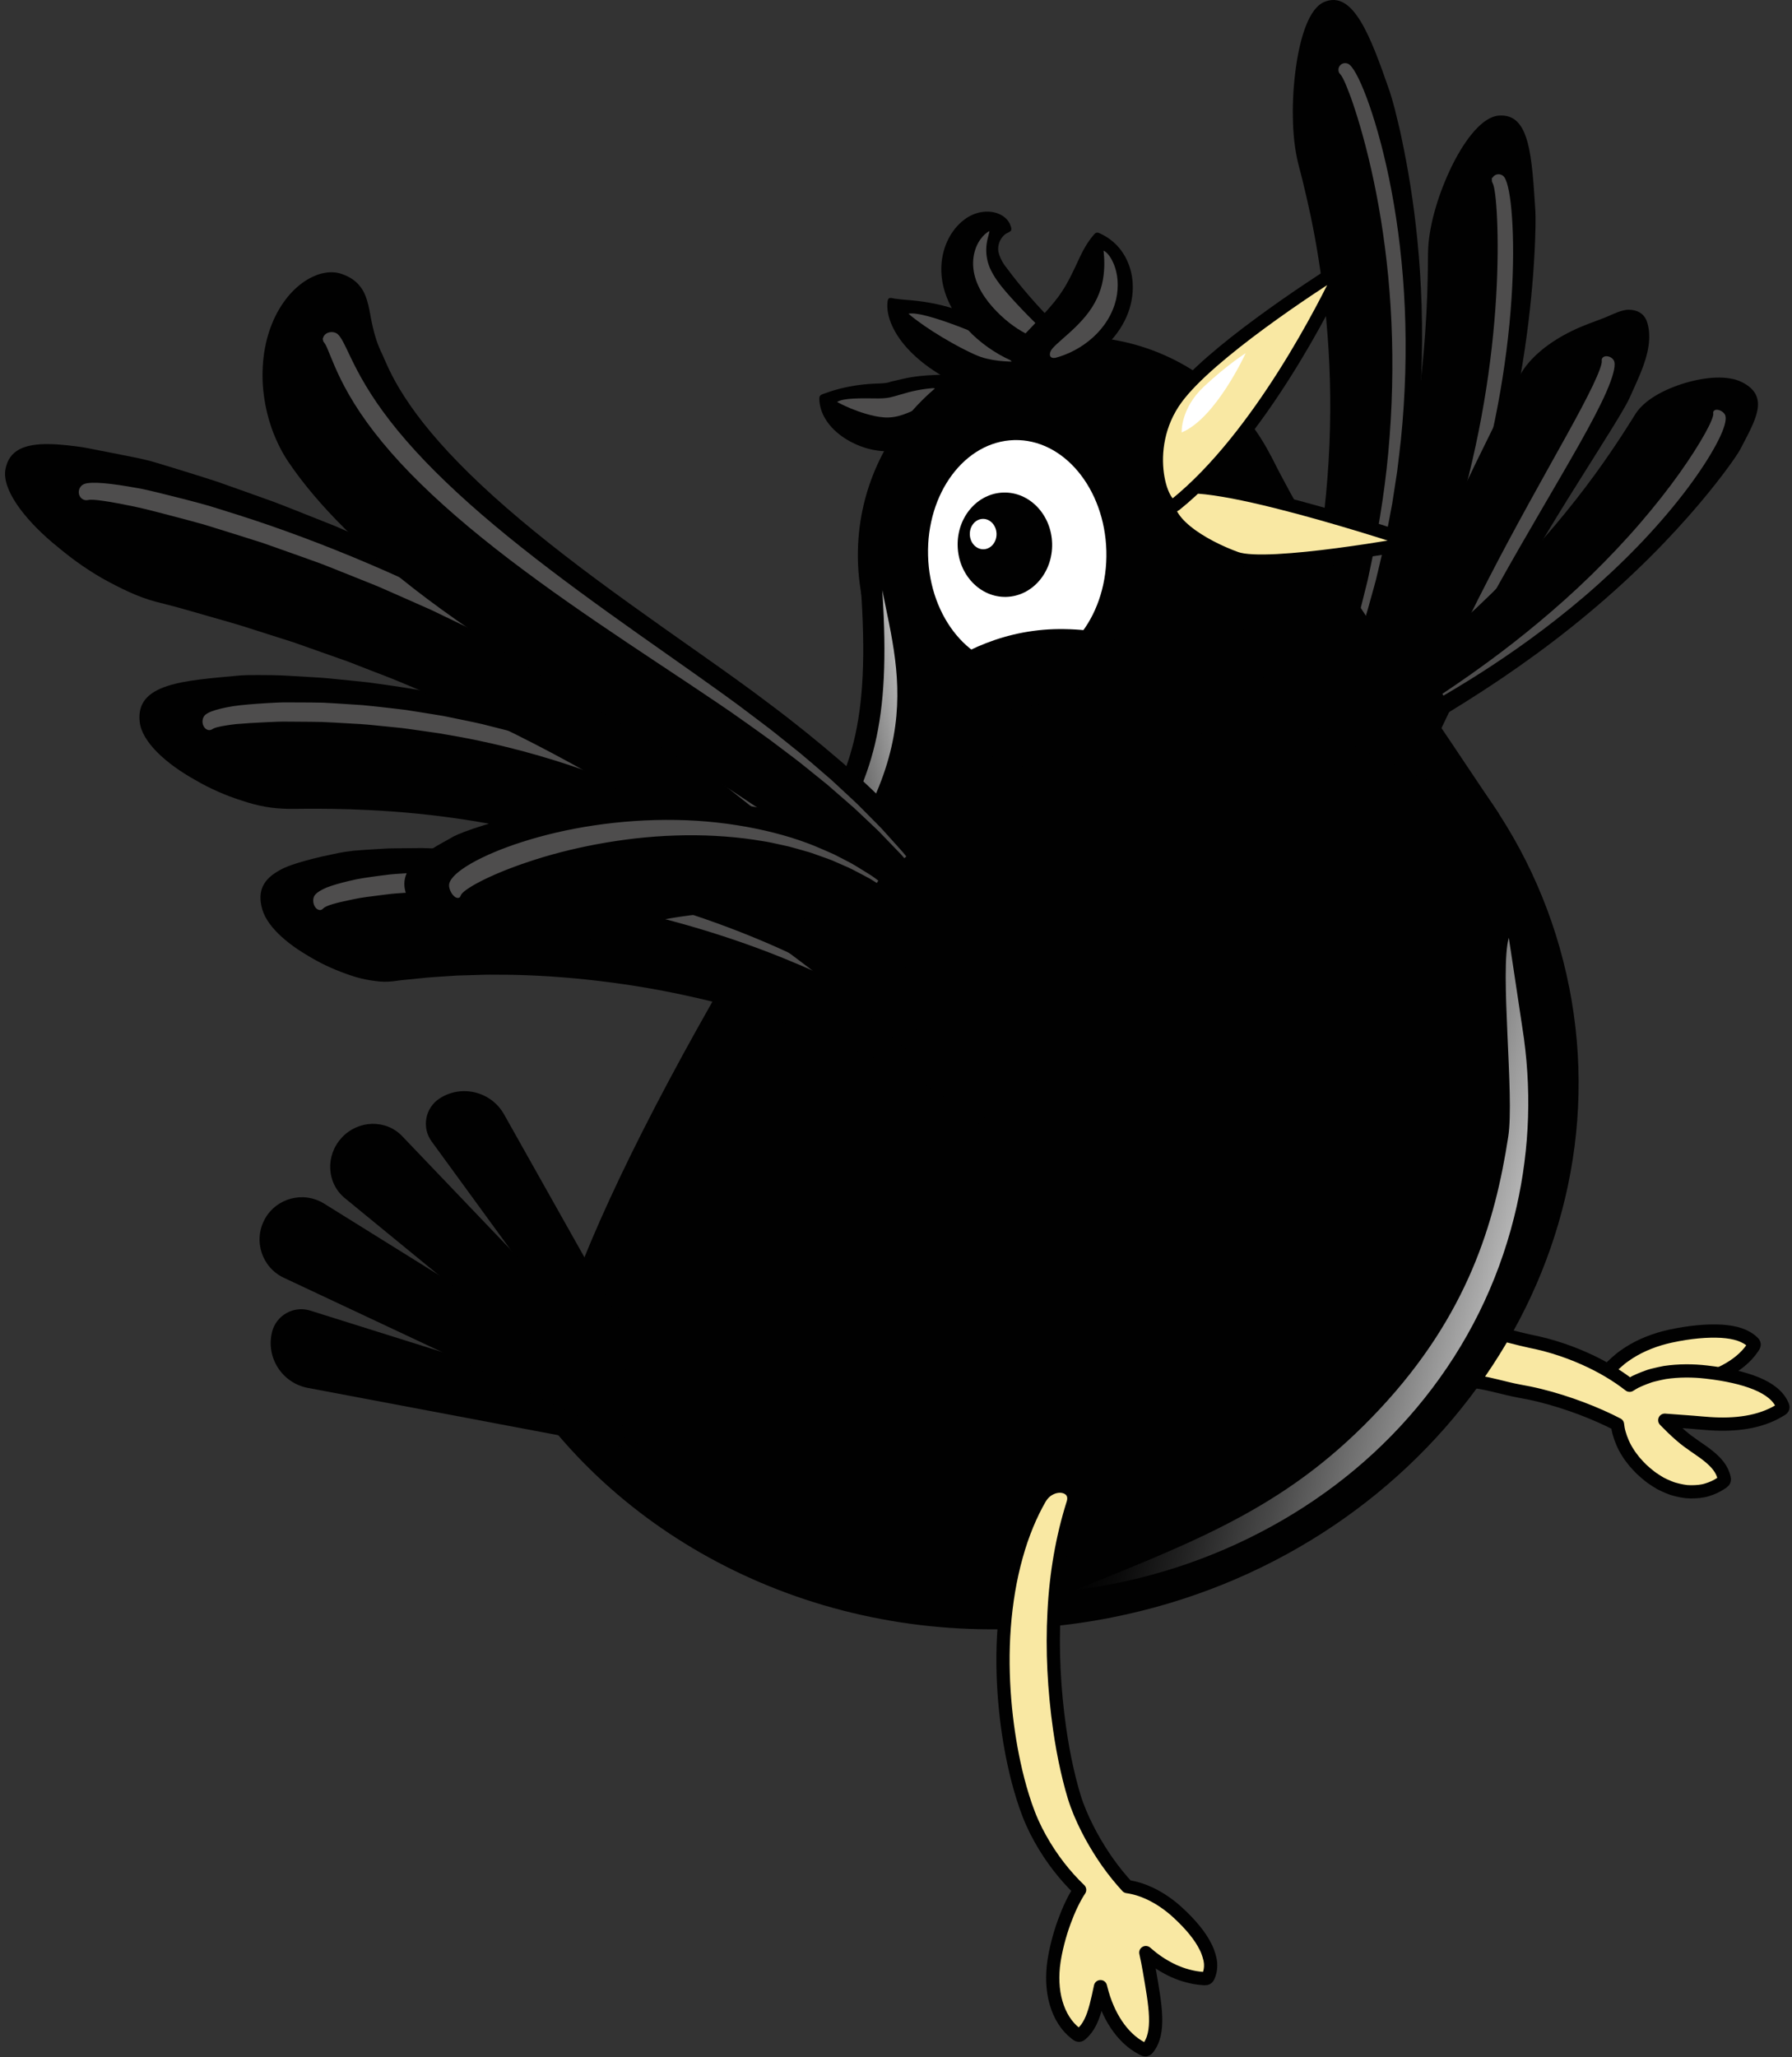
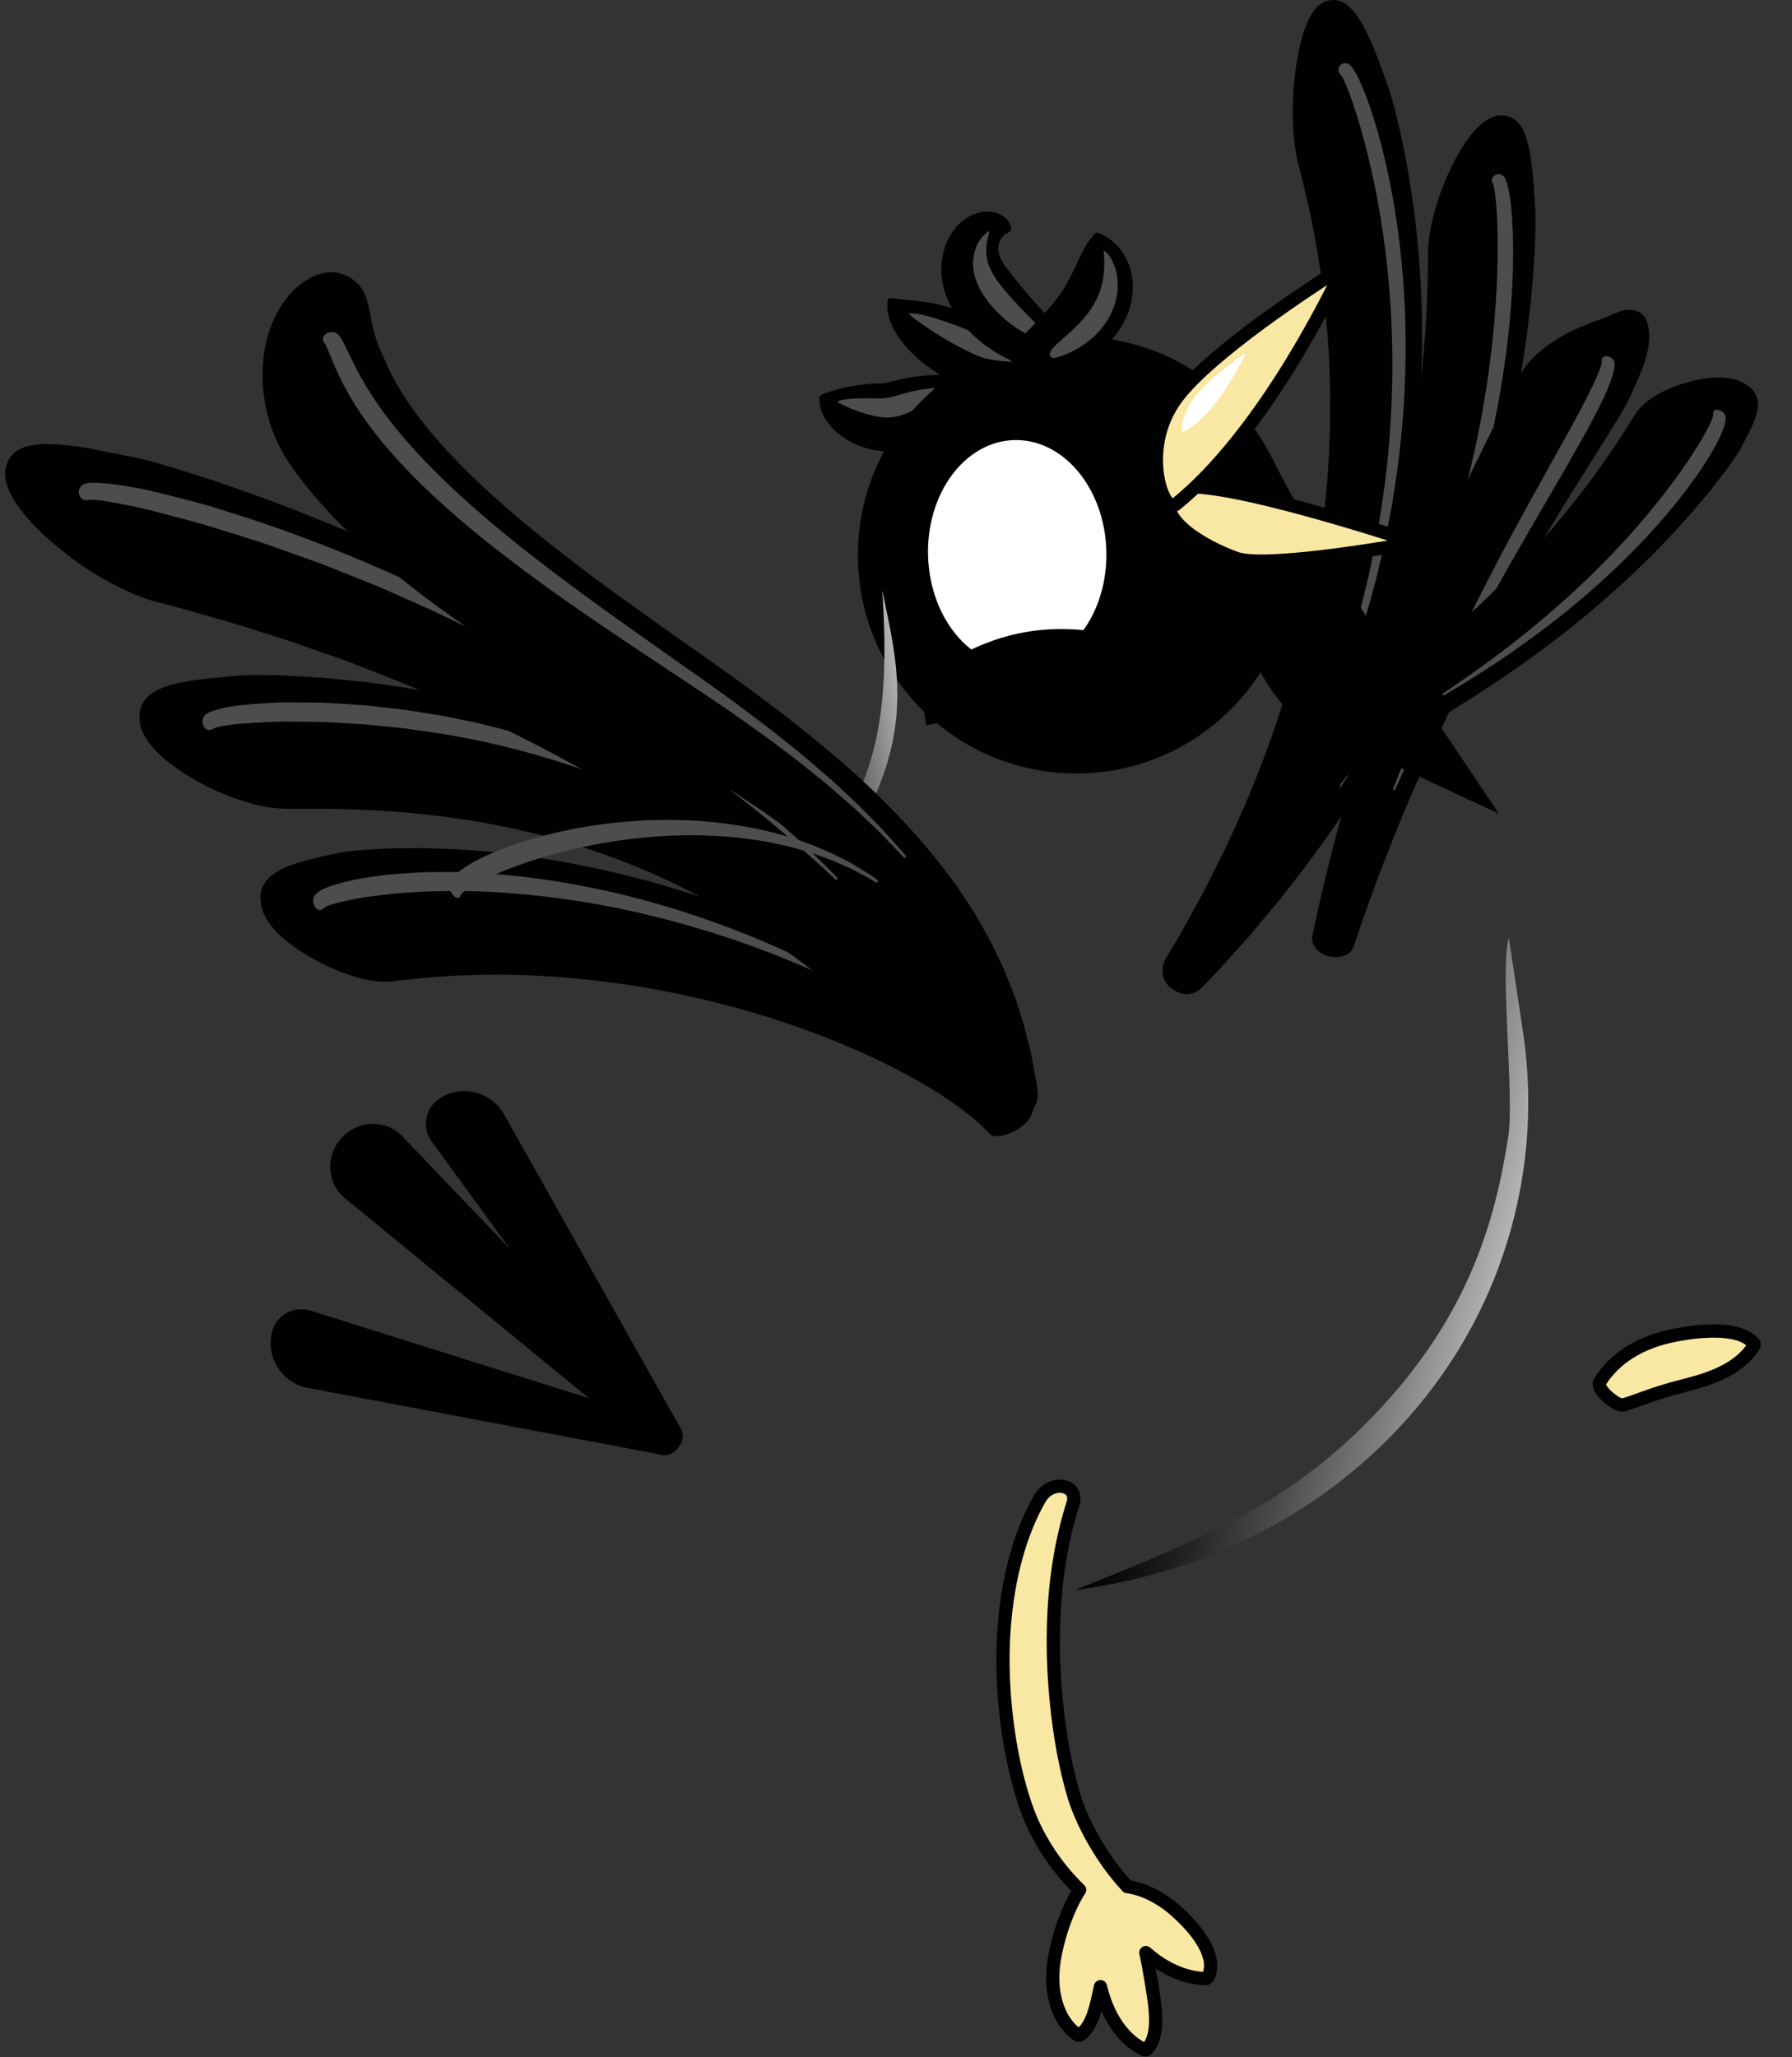
<svg xmlns="http://www.w3.org/2000/svg" width="677" height="777" viewBox="0 0 677 777" fill="none">
  <rect x="0" y="0" width="677" height="777" fill="#333333" stroke="none" />
  <g clip-path="url(#clip0_67_69)">
    <path d="M442.39 373.19C439.02 370.66 438.17 365.78 440.46 361.95C441.99 359.38 443.93 356.14 446.22 352.31C448.36 348.4 450.83 343.9 453.57 338.89C454.99 336.41 456.29 333.72 457.69 330.92C459.09 328.13 460.54 325.22 462.05 322.2C462.43 321.45 462.81 320.69 463.19 319.92C463.54 319.14 463.9 318.35 464.26 317.56C464.98 315.97 465.7 314.36 466.44 312.73C467.89 309.45 469.49 306.12 470.95 302.64C476.81 288.71 482.52 273.19 487.41 256.81C492.25 240.42 496.04 223.14 498.62 205.94C501.19 188.74 502.45 171.6 502.55 155.52C502.66 139.44 501.62 124.42 500.04 111.35C498.44 98.28 496.41 87.13 494.53 78.69C493.63 74.46 492.72 70.91 492.08 68.09C491.36 65.29 490.83 63.23 490.51 62C489.15 56.59 488.5 50.47 488.43 44.17C488.3 37.89 488.77 31.41 489.59 25.4C491.3 13.4 494.7 3.11 500.24 0.76C505.74 -1.57 510.07 1.59 514.02 8.04C517.97 14.49 521.41 24.16 525.04 34.6C525.44 35.78 526.09 37.99 526.92 41.1C527.3 42.67 527.74 44.46 528.22 46.46C528.46 47.46 528.71 48.52 528.97 49.62C529.2 50.73 529.45 51.89 529.7 53.11C531.75 62.79 534.01 75.72 535.5 90.94C537 106.15 537.7 123.65 536.93 142.27C536.18 160.89 533.93 180.61 530.06 200.2C526.22 219.79 520.75 239.23 514.22 257.44C507.67 275.65 500.28 292.73 492.48 307.72C491.53 309.6 490.62 311.48 489.66 313.3C488.67 315.1 487.69 316.88 486.73 318.64C484.8 322.14 482.94 325.54 481.13 328.82C479.2 332.03 477.34 335.13 475.55 338.11C474.66 339.59 473.78 341.05 472.93 342.47C472.08 343.89 471.25 345.28 470.36 346.59C466.9 351.87 463.79 356.62 461.09 360.75C458.25 364.77 455.83 368.17 453.92 370.87C451.1 374.84 445.96 375.87 442.41 373.2L442.39 373.19Z" fill="#010101" />
    <path d="M506.12 26.89C505.93 26.23 506.09 25.48 506.6 24.93C507.39 24.07 508.74 24.01 509.63 24.78C511.41 26.32 514.07 31.6 516.93 39.8C519.79 48 522.86 59.12 525.32 72.23C527.79 85.34 529.64 100.43 530.32 116.41C531.02 132.38 530.55 149.22 528.88 165.75C528.4 169.88 527.96 174 527.43 178.08C526.8 182.14 526.18 186.19 525.56 190.19C524.08 198.15 522.61 205.94 520.75 213.35C520.31 215.21 519.87 217.05 519.44 218.87C518.98 220.68 518.45 222.46 517.97 224.23C516.98 227.76 516.05 231.2 515.07 234.53C514 237.83 512.97 241.04 511.97 244.15C511.47 245.7 510.98 247.22 510.49 248.71C509.95 250.18 509.42 251.63 508.9 253.04C504.89 264.39 500.87 273.52 498.17 279.91C495.24 286.21 493.57 289.79 493.57 289.79C493.57 289.79 495.14 286.12 497.89 279.69C500.41 273.16 504.16 263.85 507.85 252.34C508.32 250.9 508.84 249.45 509.3 247.94C509.74 246.43 510.19 244.89 510.65 243.33C511.57 240.19 512.51 236.95 513.49 233.61C514.33 230.23 515.2 226.77 516.09 223.22C516.51 221.44 517.03 219.65 517.39 217.82C517.77 215.99 518.16 214.14 518.55 212.27C521.69 197.35 524.21 181.14 525.4 164.7C526.65 148.27 526.74 131.63 525.76 115.94C524.8 100.25 522.78 85.51 520.3 72.81C517.83 60.1 514.91 49.41 512.4 41.64C511.76 39.7 511.18 37.93 510.61 36.37C510.03 34.81 509.49 33.44 509.01 32.27C508.06 29.94 507.26 28.45 506.73 27.89C506.44 27.59 506.21 27.27 506.11 26.91L506.12 26.89Z" fill="#4E4D4D" stroke="#4E4D4D" stroke-width="0.8" stroke-miterlimit="10" />
    <path d="M442.76 373.22C439.76 370.27 439.42 365.53 442 362.33C443.72 360.17 445.94 357.48 448.48 354.25C450.95 350.96 453.79 347.18 456.96 342.96C457.36 342.43 457.75 341.9 458.16 341.36C458.55 340.81 458.94 340.25 459.33 339.68C460.12 338.55 460.93 337.39 461.75 336.21C463.4 333.85 465.12 331.39 466.91 328.83C468.66 326.26 470.37 323.53 472.18 320.76C473.96 317.97 475.9 315.16 477.65 312.14C492.28 288.38 507.32 258.61 517.66 228.04C522.91 212.79 527.14 197.44 530.3 182.85C533.47 168.26 535.59 154.45 536.93 142.28C539.61 117.94 539.41 100.27 539.49 95.58C539.54 92.98 539.77 90.26 540.27 87.49C540.73 84.71 541.38 81.87 542.21 79.04C543.81 73.36 546.07 67.67 548.6 62.51C553.7 52.2 560.24 44.09 566.23 43.66C572.19 43.21 575.24 47.03 577.06 53.62C578.87 60.21 579.39 69.53 580.04 79.6C580.11 80.74 580.12 82.84 580.09 85.78C580.01 88.73 579.92 92.52 579.64 97.04C579.14 106.09 578.1 118.06 576.04 131.94C574 145.81 570.91 161.58 566.47 178.12C562.05 194.66 556.3 211.97 549.32 228.98C535.42 263.04 516.51 295.6 498 320.68C495.72 323.84 493.52 326.93 491.21 329.82C488.95 332.73 486.75 335.56 484.63 338.3C482.5 341.02 480.3 343.54 478.27 346.02C476.21 348.47 474.28 350.85 472.37 353.06C468.48 357.41 464.99 361.32 461.96 364.71C458.87 368.05 456.17 370.79 454.07 373C450.96 376.25 445.91 376.33 442.74 373.22H442.76Z" fill="#010101" />
    <path d="M564.01 68.11C564.01 67.47 564.38 66.86 565.03 66.5C566.04 65.94 567.34 66.23 567.98 67.14C569.25 68.95 570.29 74.27 570.83 82.22C571.38 90.17 571.44 100.75 570.62 112.99C569.81 125.22 568.11 139.09 565.36 153.54C562.62 167.99 558.82 183.02 554.15 197.59C544.83 226.79 531.89 253.94 520.82 273.19C519.41 275.58 518.07 277.88 516.78 280.05C515.49 282.22 514.32 284.3 513.08 286.18C510.67 289.96 508.57 293.25 506.84 295.96C505.1 298.65 503.61 300.69 502.65 302.11C501.68 303.52 501.16 304.27 501.16 304.27C501.16 304.27 501.66 303.5 502.59 302.04C503.5 300.57 504.93 298.47 506.59 295.7C508.24 292.92 510.24 289.54 512.54 285.65C513.72 283.72 514.82 281.58 516.05 279.37C517.27 277.14 518.55 274.8 519.88 272.35C521.22 269.9 522.46 267.28 523.83 264.59C524.51 263.24 525.19 261.87 525.89 260.48C526.24 259.78 526.59 259.08 526.95 258.37C527.28 257.65 527.61 256.93 527.95 256.2C529.29 253.28 530.67 250.29 532.09 247.22C533.5 244.15 534.77 240.94 536.16 237.7C541.55 224.71 546.67 210.49 550.92 195.91C555.19 181.33 558.6 166.39 561.02 152.11C563.46 137.83 564.91 124.22 565.62 112.32C566.33 100.42 566.31 90.23 565.98 82.72C565.65 75.21 565.01 70.39 564.32 69.13C564.13 68.79 564 68.45 564 68.1L564.01 68.11Z" fill="#4E4D4D" stroke="#4E4D4D" stroke-width="0.8" stroke-miterlimit="10" />
    <path d="M501.8 361.11C497.75 360 495.12 356.74 495.76 353.61C497.49 345.27 501.23 328.16 507.04 307.22C512.83 286.28 520.86 261.58 530.03 237.94C539.15 214.28 549.37 191.72 557.77 174.42C566.19 157.1 572.5 145.02 574.15 141.86C576.03 138.35 578.98 135.06 582.45 132.2C585.92 129.33 589.91 126.9 593.89 124.98C597.88 123.02 601.86 121.65 605.52 120.26C607.37 119.58 609.1 118.7 610.74 118.07C612.35 117.43 613.91 116.97 615.41 116.99C618.38 117.05 620.69 118.15 621.98 120.87C623.2 124.01 623.28 127.5 622.78 130.8C621.77 137.46 618.52 143.78 615.51 150.56C614.83 152.09 612.61 155.95 609.24 161.41C605.88 166.88 601.37 173.97 596.19 182.24C585.8 198.77 572.78 220.2 560.64 243.06C548.44 265.88 537.18 290.11 528.67 310.96C520.12 331.78 514.18 349.11 511.37 357.59C510.34 360.71 506.06 362.28 501.79 361.11H501.8Z" fill="#010101" />
    <path d="M605.63 135.53C605.87 135.12 606.41 134.88 607.12 134.95C608.21 135.05 609.27 135.84 609.49 136.74C609.95 138.53 608.84 142.51 606.51 147.85C604.18 153.2 600.62 159.91 596.33 167.53C587.73 182.76 576.31 201.73 565.65 220.87C554.94 239.97 545 259.23 537.97 273.85C534.44 281.15 531.59 287.27 529.64 291.56C527.69 295.86 526.58 298.3 526.58 298.3C526.58 298.3 527.58 295.78 529.34 291.37C531.11 286.96 533.7 280.68 536.93 273.18C543.36 258.17 552.58 238.39 562.69 218.85C572.75 199.28 583.68 179.97 592.04 164.9C596.21 157.36 599.7 150.84 602.07 145.87C604.44 140.9 605.68 137.48 605.53 136.34C605.49 136.03 605.5 135.75 605.63 135.53Z" fill="#4E4D4D" stroke="#4E4D4D" stroke-width="0.8" stroke-miterlimit="10" />
    <path d="M504.14 303.92C503.52 304.76 502.64 305.39 501.47 305.65C501.18 305.72 500.87 305.76 500.55 305.78C500.39 305.78 500.22 305.79 500.05 305.78C499.88 305.77 499.66 305.71 499.46 305.65C498.64 305.43 497.75 305.03 496.85 304.47C495.85 303.69 494.82 302.63 493.97 301.28C493.54 300.55 493.16 299.74 492.84 298.88C492.68 298.45 492.53 297.99 492.42 297.56C492.32 297.15 492.23 296.72 492.16 296.28C492.02 295.41 491.94 294.46 491.95 293.55C491.97 292.81 492.03 292.05 492.16 291.28C492.22 290.89 492.3 290.51 492.38 290.12C492.46 289.8 492.53 289.54 492.63 289.24C492.81 288.67 493.02 288.09 493.27 287.52C493.45 287.09 493.57 286.9 493.72 286.59C493.87 286.31 494.03 286.02 494.19 285.73C494.35 285.45 494.53 285.13 494.69 284.88C494.84 284.66 494.98 284.43 495.14 284.2C495.43 283.77 495.79 283.24 496.08 282.86C496.37 282.49 496.68 282.11 496.98 281.71C498.17 280.27 499.37 279.01 500.55 277.87C502.93 275.55 505.42 273.42 508.11 271.2C513.48 266.78 519.66 262 526.33 256.65C539.68 246.01 554.86 233.04 568.41 219.23C575.21 212.36 581.61 205.32 587.37 198.52C593.11 191.71 598.23 185.14 602.51 179.26C611.08 167.48 616.45 158.53 617.96 156.2C621.3 151.05 628.63 147.05 636.52 144.68C644.4 142.34 652.84 141.64 658.19 144.39C668.82 149.83 663.1 158.79 657.44 169.74C656.14 172.19 649.16 182.23 637.87 195.03C632.22 201.42 625.53 208.5 618.01 215.65C610.52 222.83 602.2 230.07 593.53 236.99C584.86 243.92 575.8 250.49 566.9 256.5C558 262.51 549.24 267.94 541.21 272.73C533.19 277.52 525.89 281.67 519.98 285.26C517.03 287.06 514.42 288.71 512.31 290.25C510.21 291.78 508.54 293.26 507.83 294.45C507.54 294.9 507.24 295.13 506.81 295.65C506.65 295.89 506.41 296.24 506.3 296.62C506.15 297.02 506.04 297.48 505.96 297.93C505.79 298.91 505.66 299.9 505.4 300.93C505.15 301.96 504.8 303.01 504.15 303.9L504.14 303.92Z" fill="#010101" />
    <path d="M647.73 155.5C647.95 155.19 648.47 155.07 649.15 155.23C650.2 155.48 651.21 156.31 651.44 157.09C652.38 160.23 647.58 169.95 638.86 181.97C634.5 187.97 629.15 194.51 623.14 201.06C617.14 207.62 610.46 214.17 603.58 220.34C589.83 232.71 575.17 243.33 563.98 250.69C558.39 254.38 553.66 257.29 550.35 259.29C547.02 261.27 545.13 262.39 545.13 262.39C545.13 262.39 546.97 261.15 550.19 258.98C553.4 256.79 557.97 253.61 563.37 249.62C574.17 241.68 588.23 230.36 601.33 217.58C607.87 211.19 614.22 204.5 619.91 197.88C625.61 191.27 630.69 184.77 634.86 178.92C643.19 167.19 647.98 158.15 647.65 156.18C647.61 155.91 647.61 155.67 647.73 155.5Z" fill="#4E4D4D" stroke="#4E4D4D" stroke-width="0.8" stroke-miterlimit="10" />
    <path d="M311.63 148.58C316.68 146.7 321.6 145.71 326.29 145.21C327.46 145.09 328.63 144.99 329.78 144.93C330.92 144.87 332.12 144.86 333.09 144.79C334.06 144.73 334.86 144.63 335.42 144.51C335.7 144.45 335.91 144.38 336.07 144.32C336.22 144.26 336.34 144.21 336.56 144.15C337.97 143.82 339.4 143.49 340.84 143.16C343.09 142.63 345.28 142.28 347.33 142.05C351.49 141.57 355.15 141.64 359.09 141.33C359.73 141.29 360.63 141.57 361.73 142.04C362.79 142.5 364.02 143.12 365.16 143.82C367.45 145.22 369.33 146.99 368.55 148.65C367.24 151.37 365.43 153.82 363.47 155.94C361.5 158.07 359.38 159.87 357.3 161.43C355.21 162.99 353.16 164.3 351.22 165.45C350.24 166.03 349.35 166.55 348.35 167.08C347.33 167.61 346.2 168.14 344.91 168.64C342.52 169.57 339.45 170.35 336.18 170.44C333.01 170.54 330.29 170.08 328.03 169.48C325.74 168.87 323.98 168.14 322.33 167.33C320.67 166.52 319.16 165.6 317.8 164.61C312.36 160.61 309.58 155.49 309.53 150.58C309.51 149.15 310.36 149.04 311.64 148.56L311.63 148.58Z" fill="#010101" />
    <path d="M316.26 151.82C318.58 150.29 325 150.41 331.84 150.49C333.47 150.48 334.96 150.37 336.14 150.12C337.25 149.88 338.55 149.51 340.31 148.99C342.02 148.48 344.32 147.82 346.36 147.44C348.44 147.03 350.47 146.76 352.5 146.6C354.23 146.71 354.56 148.15 353.86 149.47C353.27 150.61 350.73 152.33 347.12 154.06C345.31 154.92 343.31 155.88 341.11 156.63C338.92 157.39 336.45 157.83 334.02 157.65C331.59 157.49 329.25 156.92 327.14 156.3C325.02 155.68 323.1 154.97 321.49 154.31C318.27 152.97 316.28 151.84 316.28 151.84L316.26 151.82Z" fill="#4E4D4D" />
    <path d="M661.99 509.23C659.54 512.82 655.89 515.69 651.72 517.87C647.54 520.06 642.92 521.58 638.39 522.77C634.78 523.69 630.29 524.86 625.9 526.31C621.49 527.72 617.1 529.55 613.24 530.65C612.03 530.98 609.47 529.43 607.34 527.53C605.22 525.63 603.6 523.33 604.37 522.06C605.03 521.01 605.69 519.92 606.51 518.92C607.32 517.93 608.19 516.94 609.11 515.97C610.06 515.05 611.09 514.16 612.13 513.28C613.18 512.41 614.35 511.66 615.5 510.88C620.2 507.88 625.64 505.86 630.9 504.7C638.58 503.02 645.09 502.53 650.3 502.81C655.51 503.14 659.48 504.31 662.28 507.03C663.09 507.82 662.61 508.31 661.99 509.22V509.23Z" fill="#F9E8A3" stroke="#010101" stroke-width="5" stroke-linejoin="round" />
-     <path d="M673.43 530.94C671.95 527.27 668.43 524.56 663.48 522.52C658.51 520.49 652.13 519.08 644.69 518.23C639.58 517.63 634.2 517.62 628.98 518.39C627.67 518.64 626.37 518.92 625.09 519.24C624.45 519.4 623.82 519.54 623.19 519.75C622.56 519.97 621.94 520.19 621.33 520.43C620.11 520.91 618.91 521.38 617.77 521.96C617.04 522.36 616.35 522.78 615.66 523.21C610.84 519.44 605.12 516.03 598.68 513.16C595.04 511.53 591.17 510.07 587.02 508.81C584.95 508.18 582.81 507.61 580.55 507.11C579.99 506.99 579.42 506.88 578.85 506.76L577.51 506.46C576.62 506.26 575.72 506.07 574.74 505.82C573.38 505.48 572.01 505.14 570.65 504.79L569.59 504.52L568.45 504.26L566.17 503.74L563.72 503.28L562.49 503.06L561.19 502.9L558.59 502.6C557.7 502.54 556.8 502.52 555.9 502.49C554.11 502.38 552.3 502.56 550.51 502.66C549.6 502.69 548.74 502.87 547.86 503L545.24 503.44C543.53 503.81 541.89 504.3 540.23 504.75C538.62 505.26 537.1 505.88 535.55 506.45C535.17 506.6 534.77 506.74 534.4 506.9L533.32 507.41L531.17 508.44L529.04 509.48L527.04 510.63C525.72 511.4 524.4 512.17 523.11 512.95C521.89 513.79 520.67 514.62 519.46 515.45C517.01 517.08 514.83 518.9 512.66 520.66C510.46 522.4 508.49 524.29 506.54 526.13C501.93 530.51 510.17 537.3 515.55 534.81C516.62 534.32 517.71 533.75 518.86 533.23C520.01 532.71 521.19 532.16 522.4 531.58C523.61 531.02 524.82 530.35 526.1 529.81C527.36 529.24 528.65 528.65 529.97 528.06C535.2 525.78 540.78 523.53 546.08 522.45C547.4 522.21 548.71 521.9 549.97 521.84C550.6 521.79 551.24 521.67 551.86 521.66C552.48 521.66 553.1 521.65 553.72 521.64C556.2 521.69 558.58 521.94 561.21 522.52C561.85 522.64 562.5 522.77 563.19 522.95C563.87 523.11 564.55 523.27 565.22 523.42C566.68 523.78 568.12 524.12 569.51 524.46C572.26 525.16 575.82 525.75 577.57 526.1C582.99 527.21 588.48 528.8 593.61 530.57C598.75 532.35 603.58 534.34 608.01 536.46C609.06 536.97 610.08 537.48 611.08 538C611.18 539 611.36 540.07 611.68 541.22C612.36 543.65 613.46 546.32 615.02 548.68C615.74 549.92 616.64 550.97 617.49 552.08C618.37 553.14 619.31 554.07 620.23 555.01C621.16 555.89 622.11 556.66 623.02 557.4C623.92 558.16 624.83 558.7 625.66 559.26C626.19 559.6 626.72 559.93 627.26 560.25C627.8 560.54 628.35 560.8 628.9 561.05C630 561.54 631.09 562.02 632.2 562.36C633.31 562.68 634.41 562.94 635.5 563.14C636.04 563.24 636.59 563.32 637.12 563.39C637.66 563.43 638.2 563.46 638.73 563.46C640.87 563.47 642.89 563.33 644.84 562.72C646.78 562.15 648.59 561.32 650.24 560.2C651.08 559.63 651.62 559.39 651.39 558.35C650.63 554.77 648.35 552.3 645.35 549.87C642.37 547.46 638.44 545.24 634.99 542.2C632.72 540.24 630.77 538.29 628.93 536.41C630.09 536.5 631.27 536.59 632.45 536.67C634.85 536.8 637.3 537.08 639.58 537.2C641.89 537.44 644.05 537.55 645.94 537.72C655.48 538.36 664.84 537.28 672.24 532.78C673.17 532.2 673.9 532.01 673.44 530.92L673.43 530.94Z" fill="#F9E8A3" stroke="#010101" stroke-width="5" stroke-linejoin="round" />
-     <path d="M592.82 372.82C614.26 481.19 536.88 587.8 419.97 610.93C336.75 627.4 255.94 597.12 208.54 539.22C197.75 526.04 219.33 455.69 305.28 317.84C322.56 290.13 329.2 271.42 324.8 216.16C351.51 205.17 333.66 222.2 342.31 218.48C459.21 195.35 571.37 264.45 592.81 372.83L592.82 372.82Z" fill="#010101" />
    <path d="M406.59 292.14C452.154 292.14 489.09 255.203 489.09 209.64C489.09 164.076 452.154 127.14 406.59 127.14C361.027 127.14 324.09 164.076 324.09 209.64C324.09 255.203 361.027 292.14 406.59 292.14Z" fill="#010101" />
    <path d="M480.09 172.14C500.63 212.24 513.67 228.43 566.22 307.28C566.22 307.28 490.38 272.29 488.39 270.18C486.4 268.07 448.65 234.15 480.09 172.14Z" fill="#010101" />
    <path d="M166.11 414.86C160.61 418.4 159.21 425.84 163.07 431.13L246.84 546.02C248.74 548.63 252.35 549.31 255.07 547.56C257.79 545.81 258.68 542.25 257.09 539.43L190.44 420.91C185.58 412.27 174.45 409.5 166.11 414.86Z" fill="#010101" />
    <path d="M102.77 503.1C104.36 496.75 110.97 493.05 117.21 495.01L252.87 537.62C255.95 538.59 257.75 541.79 256.96 544.93C256.17 548.07 253.08 550.04 249.91 549.44L116.3 524.21C106.56 522.37 100.37 512.71 102.78 503.09L102.77 503.1Z" fill="#010101" />
-     <path d="M99.98 460.54C104.37 452.46 114.65 449.75 122.46 454.61L254.93 537.06C257.67 538.77 258.61 542.32 257.07 545.16L256.43 546.34C254.89 549.18 251.4 550.32 248.47 548.95L107.24 482.62C98.92 478.71 95.61 468.61 100 460.53L99.98 460.54Z" fill="#010101" />
    <path d="M129.1 429.71C122.85 436.45 123.39 446.89 130.27 452.53L247.11 548.26C249.53 550.24 253.13 549.94 255.33 547.57L256.25 546.58C258.45 544.21 258.47 540.59 256.31 538.33L151.95 429.13C145.8 422.7 135.35 422.96 129.1 429.7V429.71Z" fill="#010101" />
    <path d="M385.433 251.689C404.033 251.193 418.6 231.657 417.97 208.055C417.339 184.453 401.75 165.723 383.15 166.22C364.551 166.717 349.983 186.252 350.614 209.854C351.244 233.456 366.833 252.186 385.433 251.689Z" fill="white" />
-     <path d="M380.164 225.443C390.019 225.18 397.772 216.145 397.481 205.264C397.19 194.382 388.966 185.774 379.111 186.037C369.256 186.3 361.503 195.335 361.794 206.217C362.084 217.098 370.309 225.706 380.164 225.443Z" fill="#010101" />
    <path d="M371.586 207.458C374.374 207.384 376.566 204.755 376.481 201.586C376.397 198.417 374.068 195.908 371.28 195.983C368.492 196.057 366.3 198.686 366.385 201.855C366.47 205.024 368.798 207.533 371.586 207.458Z" fill="white" />
    <path d="M575.68 391.9L575.63 391.56L575.56 391.06C575.4 389.93 575.25 388.86 575.07 387.79V387.74L575.06 387.69C573.54 377.5 572.15 368.27 570.86 359.77C570.57 357.86 570.29 356 570 354.17C566.53 366.71 572.18 413.84 569.81 429.25C564.78 461.97 554.43 496.71 521.19 532.27C487.95 567.83 455.37 580.79 406.06 600.58C432.44 597.18 457.38 589.12 480.19 576.6C502.95 564.11 522.43 547.83 538.1 528.2C554.29 507.92 565.69 484.92 571.98 459.85C577.54 437.68 578.8 414.93 575.73 392.23L575.69 391.9H575.68Z" fill="url(#paint0_linear_67_69)" />
    <path d="M333.24 222.51L333.32 222.94L333.35 223.38C336.59 273.79 329.74 293.76 312.08 322.07C304.66 333.97 297.59 345.58 290.9 356.85C352.09 291.12 340.13 257.33 333.24 222.51Z" fill="url(#paint1_linear_67_69)" />
    <path d="M457.31 741.28C457.23 740.33 456.99 739.39 456.69 738.4C456.37 737.42 456.02 736.37 455.47 735.36C453.45 731.22 449.82 726.87 445.15 722.55C441.95 719.57 438.26 716.98 434.33 715.14C431.59 713.85 428.71 712.97 425.87 712.56C423.38 709.87 420.86 706.79 418.37 703.27C416.25 700.25 414.16 696.92 412.18 693.31C410.23 689.7 408.36 685.79 406.87 681.76C406.15 679.81 405.5 677.65 404.87 675.36C404.25 673.08 403.65 670.7 403.11 668.26C402 663.38 401.07 658.24 400.31 652.92C398.24 638.32 397.43 623.27 398.22 608.83C398.94 594.36 401.37 580.55 405.31 568.06C406.55 564.44 404.6 562.04 401.74 561.45C400.31 561.16 398.64 561.35 397.03 562.09C396.23 562.46 395.42 562.96 394.71 563.62C394.01 564.28 393.36 565.08 392.82 566.01C389.44 571.88 386.26 579.34 383.96 587.72C381.59 596.08 380.08 605.31 379.38 614.61C377.96 633.24 380.04 651.97 383.03 665.82C383.97 670.22 385.08 674.54 386.41 678.79C387.07 680.92 387.8 683.03 388.63 685.17C389.45 687.32 390.43 689.48 391.42 691.46C395.47 699.41 400.43 706.2 405.92 711.85C406.57 712.52 407.22 713.16 407.88 713.8C405.73 717.03 403.74 721.31 402.08 725.84C400.19 730.99 398.83 736.51 398.19 740.8C397.38 746.23 397.59 751.71 398.98 756.49C400.37 761.28 402.85 765.29 406.26 767.93C407.11 768.6 407.56 769.09 408.42 768.36C411.36 765.85 412.83 762.32 414.04 757.81C414.64 755.57 415.17 753.07 415.75 750.35C415.81 750.61 415.87 750.87 415.94 751.12C418.46 761.13 423.76 769.66 431.37 773.67C432.34 774.18 432.87 774.6 433.58 773.73C438.45 767.74 436.49 757.47 434.19 744.15C433.81 741.93 433.38 739.7 432.88 737.48C433.38 737.9 433.86 738.31 434.31 738.69C437.09 741.01 440.13 742.9 443.42 744.43C444.27 744.78 445.1 745.15 445.96 745.46C446.83 745.78 447.72 746.05 448.65 746.29C450.46 746.79 452.35 747.14 454.38 747.28C455.4 747.35 456.01 747.51 456.46 746.57C457.22 744.93 457.48 743.17 457.34 741.27L457.31 741.28Z" fill="#F9E8A3" stroke="#010101" stroke-width="5" stroke-linejoin="round" />
    <path d="M534.72 204.92C534.72 204.92 478.93 215.18 466.98 210.88C455.03 206.58 436.94 196.39 442.2 186.06C447.46 175.73 534.72 204.92 534.72 204.92Z" fill="#F9E8A3" stroke="#010101" stroke-width="5" stroke-linejoin="round" />
    <path d="M444.01 190.64C439.59 194.19 430.23 169.72 444.41 150.43C456.91 133.43 496.4 107.82 505.58 101.99C506.15 101.63 506.83 102.24 506.54 102.84C501.38 113.72 475.97 164.96 444.01 190.64Z" fill="#F9E8A3" stroke="#010101" stroke-width="5" stroke-linejoin="round" />
    <path d="M446.42 163.33C446.42 163.33 445.91 154.35 454.87 145.97C463.72 137.7 470.61 133.39 470.61 133.39C470.61 133.39 459.36 158.01 446.43 163.32L446.42 163.33Z" fill="white" />
    <path d="M338.19 112.82C341.22 113.24 344.08 113.34 347.04 113.72C350 114.08 353.05 114.62 356.16 115.41C359.27 116.19 362.45 117.21 365.66 118.42C367.26 119.02 368.87 119.67 370.45 120.34C371.9 120.97 373.36 121.61 374.84 122.25C375.83 122.65 378.03 123.34 380.3 123.96C382.63 124.58 385.19 125.21 387.77 125.84L388.25 125.95C388.39 125.99 388.63 126.03 388.62 126.06C388.71 126.14 388.73 126.21 388.8 126.29C388.92 126.45 389.07 126.61 389.25 126.78C389.61 127.1 390.11 127.53 390.75 127.79C391.39 128.04 391.98 128 392.58 127.84C392.89 127.76 393.19 127.64 393.53 127.49L394.06 127.24L394.35 127.1C394.35 127.1 394.48 126.97 394.57 126.86L394.84 126.53C395.88 125.3 397.69 124.22 399.61 124.15C400.51 124.11 401.43 124.36 402.08 124.73C402.75 125.12 403.25 125.71 403.6 126.29C404.29 127.47 404.37 128.76 404.51 129.82C404.54 130.08 404.58 130.33 404.63 130.56C404.65 130.67 404.68 130.79 404.7 130.87L404.66 130.72C404.64 130.67 404.62 130.61 404.59 130.54C404.57 130.49 404.57 130.49 404.57 130.51V130.53C404.57 130.53 404.61 130.57 404.61 130.56C404.67 130.66 404.83 130.89 404.96 131C405.03 131.07 405.1 131.13 405.17 131.18C405.29 131.3 405.46 131.47 405.61 131.6L405.85 131.79C405.94 131.86 405.9 131.82 405.93 131.84L406 131.87L406.08 132.1C406.11 132.16 406.13 132.23 406.14 132.37V132.46C406.14 132.46 406.16 132.5 406.14 132.59L406.06 133.02L405.75 134.8C405.31 137.19 404.64 139.52 403.4 141.52C402.74 142.47 402 143.46 401.04 144.14C400.59 144.54 400.09 144.79 399.61 145.11C399.12 145.4 398.58 145.59 398.06 145.84C397.79 145.95 397.54 146.09 397.26 146.18L396.4 146.43C395.82 146.59 395.25 146.79 394.64 146.91C393.43 147.14 392.2 147.4 390.93 147.55C390.29 147.63 389.65 147.72 389.02 147.8L388.12 147.9L387.5 148C386.67 148.13 385.84 148.22 385.02 148.32C383.37 148.49 381.72 148.6 380.07 148.63C376.76 148.68 373.44 148.47 369.95 147.77C369.11 147.59 368.27 147.39 367.42 147.16C366.98 147.02 366.54 146.89 366.11 146.75C365.68 146.62 365.24 146.47 364.77 146.28C364.31 146.1 363.85 145.91 363.4 145.73L362.39 145.29C361.74 145 361.12 144.71 360.54 144.42C358.16 143.26 356.02 142.06 354.01 140.79C350 138.26 346.57 135.5 343.73 132.57C340.89 129.64 338.65 126.52 337.15 123.3C335.67 120.1 334.89 116.77 335.35 113.68C335.64 112 336.71 112.59 338.23 112.84L338.19 112.82Z" fill="#010101" />
    <path d="M343.18 118.5C346.11 117.83 353.74 120.08 362.99 123.61C365.29 124.51 367.71 125.48 370.11 126.49C370.7 126.74 371.29 126.98 371.89 127.23C372.22 127.38 372.39 127.41 372.62 127.5C372.84 127.57 373.03 127.66 373.29 127.73C374.23 128.05 375.34 128.34 376.48 128.64C378.8 129.22 381.35 129.75 383.94 130.31C385.25 130.59 386.55 130.87 387.85 131.14C388.63 131.28 388.87 131.42 389.29 131.57L390.56 132.02C392.08 132.78 392.57 134.22 391.42 135.18C390.93 135.58 389.86 135.97 388.13 136.23C386.31 136.49 383.98 136.64 381.35 136.56C378.73 136.47 375.78 136.2 372.78 135.46C369.75 134.79 366.84 133.27 364.01 131.86C358.35 128.96 353.07 125.71 349.28 123.1C347.39 121.79 345.86 120.64 344.81 119.82C343.78 118.97 343.19 118.49 343.19 118.49L343.18 118.5Z" fill="#4E4D4D" />
    <path d="M381.18 87.67C380.8 87.99 380.4 88 379.99 88.32C379.58 88.58 379.18 88.94 378.83 89.35C378.12 90.17 377.6 91.19 377.33 92.23C377.05 93.26 377.04 94.35 377.23 95.27C377.44 96.16 377.74 96.93 378.1 97.69C378.45 98.44 378.84 99.16 379.28 99.81C379.7 100.48 380.15 100.93 380.66 101.66C381.66 103 382.93 104.69 384.65 106.81C390.34 113.81 397.09 121.27 405.38 128.55C406.68 129.71 407.46 132.61 407.57 135.32C407.67 138.04 406.97 140.53 404.86 140.63C397.81 140.94 390.71 139.66 384.29 137.14C377.85 134.63 372.11 130.84 367.42 126.38C365.24 124.25 363.21 122 361.41 119.34C359.61 116.71 358.07 113.71 357.02 110.45C356.5 108.82 356.1 107.13 355.87 105.41C355.62 103.63 355.56 101.83 355.66 100.11C355.87 96.66 356.74 93.39 358.19 90.46C358.9 89 359.8 87.62 360.78 86.38C361.79 85.15 362.92 84 364.07 83.13C366.36 81.32 368.93 80.31 371.36 80.03C376.23 79.43 380.46 81.6 381.74 85.11C382.12 86.12 382.12 86.68 381.99 87C381.86 87.33 381.57 87.43 381.2 87.67H381.18Z" fill="#010101" />
    <path d="M373.79 87.27C373.75 88 373.41 88.9 373.14 90.09C372.85 91.27 372.62 92.63 372.59 94.09C372.56 95.56 372.73 97.14 373.13 98.74C373.54 100.38 374.19 101.85 375.11 103.48C376.02 105.08 377.18 106.72 378.57 108.45C379.95 110.17 381.61 112.02 383.29 113.86C386.66 117.53 390.28 121.17 394 124.85C394.67 125.73 394.76 126.39 394.44 126.88C394.12 127.36 393.38 127.65 392.49 127.64C390.94 127.66 387.2 126.19 382.95 123.16C380.83 121.65 378.59 119.76 376.46 117.56C374.32 115.37 372.3 112.86 370.7 110.1C369.11 107.34 368.01 104.3 367.72 101.31C367.41 98.33 367.91 95.52 368.8 93.3C369.7 91.07 371.01 89.48 372.02 88.53C372.54 88.06 372.99 87.75 373.3 87.55C373.62 87.36 373.79 87.26 373.79 87.26V87.27Z" fill="#4E4D4D" />
    <path d="M416.27 88.52C421.23 90.97 425.55 95.58 427.31 102.75C428.16 106.31 428.24 110.54 427.2 114.87C426.18 119.21 423.94 123.48 421.11 126.98C418.87 129.74 416.28 132.04 413.62 133.89C410.95 135.75 408.18 137.18 405.43 138.29C399.9 140.49 394.38 141.49 388.99 141.7C385.54 141.83 379.31 134.72 381.53 132.27C385.27 128.13 388.94 124.37 392.14 120.98C395.33 117.59 398 114.57 399.86 112.05C401.59 109.64 402.67 107.82 403.55 106.15C404.47 104.5 405.28 102.78 406.23 100.81C407.16 98.85 408.11 96.67 409.24 94.55C410.4 92.43 411.71 90.36 413.36 88.51C414.33 87.43 415.01 87.9 416.28 88.52H416.27Z" fill="#010101" />
    <path d="M416.9 94.66C418.18 95.23 419.78 97.08 420.97 100.22C421.26 101 421.54 101.87 421.74 102.81C421.97 103.75 422.11 104.77 422.2 105.87C422.36 108.05 422.24 110.53 421.64 113.12C421.03 115.7 419.94 118.37 418.42 120.84C416.91 123.31 414.99 125.57 412.86 127.48C408.59 131.32 403.61 133.85 398.67 135.17C396.53 135.46 396.25 133.95 397.01 132.47C397.66 131.17 400.37 128.96 403.73 125.94C407.08 122.95 411.05 119 413.58 114.36C414.86 112.06 415.78 109.63 416.33 107.31C416.89 104.99 417.09 102.78 417.17 100.9C417.2 99.96 417.21 99.1 417.17 98.34C417.15 97.58 417.12 96.92 417.06 96.37C417.02 95.83 416.98 95.4 416.96 95.11C416.94 94.82 416.91 94.67 416.91 94.67L416.9 94.66Z" fill="#4E4D4D" />
    <path d="M384.57 426.5C382.32 427.87 380 428.68 378.12 429.01C377.18 429.17 376.35 429.21 375.68 429.09C375.02 428.97 374.31 428.67 373.87 428.2C371.55 425.67 367.11 421.53 360.38 416.82C353.69 412.1 344.85 406.85 334.52 401.76C324.19 396.66 312.37 391.72 299.79 387.37C287.22 383.01 273.89 379.25 260.58 376.32C233.94 370.38 207.44 368.03 187 368.15C184.44 368.09 181.98 368.19 179.62 368.26C177.26 368.34 175 368.37 172.85 368.46C168.57 368.77 164.71 368.94 161.39 369.24C158.08 369.57 155.27 369.85 153.06 370.07C151.95 370.16 150.99 370.29 150.2 370.4C149.4 370.5 148.76 370.58 148.28 370.65C146.16 370.9 143.9 370.84 141.55 370.5C139.21 370.19 136.8 369.74 134.32 369C129.36 367.46 124.29 365.43 119.44 362.77C118.23 362.11 117.04 361.41 115.87 360.69C114.72 360.01 113.59 359.3 112.49 358.56C110.3 357.09 108.26 355.51 106.44 353.87C102.81 350.58 100.09 347.02 99.07 343.42C97.02 336.23 99.8 331.99 105.36 328.85C108.12 327.22 111.61 326.15 115.48 325.07C117.42 324.55 119.45 324 121.56 323.52C123.67 323.07 125.85 322.61 128.07 322.14C129.07 321.92 130.93 321.64 133.56 321.32C136.19 321.08 139.58 320.87 143.62 320.63C144.63 320.57 145.68 320.52 146.77 320.45C147.86 320.43 148.99 320.42 150.16 320.4C152.49 320.38 154.97 320.35 157.59 320.33C160.21 320.26 162.96 320.45 165.83 320.52C167.26 320.57 168.73 320.62 170.22 320.67C170.97 320.7 171.72 320.73 172.48 320.76C173.24 320.82 174.01 320.87 174.78 320.93C177.87 321.16 181.06 321.4 184.36 321.65C187.65 321.97 191.02 322.39 194.47 322.77C197.93 323.11 201.44 323.74 205.03 324.25C206.82 324.53 208.63 324.77 210.45 325.1C212.26 325.44 214.09 325.78 215.94 326.12C230.68 328.88 246.12 332.76 261.35 337.67C276.59 342.57 291.64 348.48 305.72 355.03C319.81 361.56 332.91 368.81 344.37 376.15C355.84 383.48 365.66 390.93 373.29 397.77C380.94 404.59 386.31 410.85 389.37 415.28C390.58 416.84 390.54 419.11 389.64 421.12C388.74 423.16 386.93 425.03 384.56 426.47L384.57 426.5Z" fill="#010101" />
    <path d="M120.96 343.2C120.41 343.27 119.8 342.89 119.36 342.14C118.67 340.97 118.66 339.32 119.32 338.43C119.98 337.54 121.42 336.61 123.56 335.7C125.7 334.86 128.54 334.04 131.96 333.23C135.38 332.35 139.41 331.81 143.92 331.21C145.05 331.07 146.2 330.93 147.39 330.78C148.58 330.65 149.79 330.58 151.04 330.49C153.53 330.31 156.12 330.15 158.8 330.01C161.48 329.86 164.26 329.9 167.12 329.87C169.98 329.86 172.91 329.83 175.9 330C178.9 330.13 181.96 330.26 185.07 330.44C188.17 330.72 191.32 331.01 194.52 331.3C207.27 332.66 220.55 334.94 233.48 338C259.37 344.12 283.66 353.49 300.98 361.8C302.07 362.31 303.13 362.81 304.17 363.3C305.2 363.8 306.2 364.32 307.17 364.81C309.11 365.8 310.96 366.73 312.69 367.61C316.12 369.42 319.06 371.08 321.49 372.4C326.26 375.2 328.98 376.8 328.98 376.8C328.98 376.8 326.17 375.33 321.24 372.76C318.73 371.55 315.71 370.03 312.18 368.39C308.63 366.82 304.65 364.91 300.19 363.12C282.5 355.59 257.89 347.39 232.12 342.25C219.24 339.7 206.11 337.9 193.6 336.91C181.09 335.83 169.2 335.91 158.85 336.32C156.26 336.49 153.77 336.66 151.39 336.82C150.2 336.92 149.03 336.97 147.9 337.1C146.77 337.24 145.66 337.37 144.59 337.5C140.29 338.06 136.46 338.47 133.26 339.19C130.05 339.84 127.42 340.45 125.47 341.03C123.52 341.58 122.29 342.24 121.81 342.72C121.55 342.99 121.29 343.2 120.99 343.23L120.96 343.2Z" fill="#4E4D4D" stroke="#4E4D4D" stroke-miterlimit="10" />
    <path d="M383.61 424.59C381.1 425.37 378.61 425.49 376.69 425.23C374.72 424.97 373.26 424.36 372.52 423.17C371.5 421.58 370.05 419.58 367.79 417.19C365.56 414.79 362.39 411.99 358.34 408.75C356.29 407.12 354 405.37 351.51 403.48C350.88 403 350.24 402.51 349.59 402.02C348.9 401.48 348.2 400.93 347.49 400.37C346.05 399.24 344.58 398.08 343.21 396.93C337.56 392.28 332 387.42 326.24 382.49C320.5 377.57 314.54 372.59 308.32 367.69C305.22 365.22 302.02 362.84 298.79 360.41C295.52 358.07 292.24 355.66 288.83 353.42C285.47 351.08 281.98 348.95 278.5 346.72C274.95 344.63 271.44 342.44 267.78 340.5C264.18 338.44 260.47 336.6 256.78 334.72C254.94 333.76 253.03 332.95 251.17 332.06C249.29 331.2 247.45 330.27 245.53 329.5C230.39 322.93 214.84 317.87 199.87 314.31C184.9 310.72 170.54 308.62 157.86 307.33C132.45 304.82 113.78 305.59 108.86 305.5C106.13 305.43 103.25 305.25 100.31 304.72C97.37 304.2 94.35 303.4 91.33 302.38C85.28 300.47 79.19 297.8 73.65 294.54C62.6 288.38 53.66 280.2 52.79 272.76C51.04 258 69.44 257.08 90.95 255.1C92.17 255 94.42 254.96 97.57 254.97C100.73 255.01 104.77 254.94 109.64 255.28C112.07 255.42 114.69 255.57 117.5 255.74C118.9 255.83 120.35 255.92 121.84 256.01C123.33 256.12 124.87 256.3 126.45 256.44C129.6 256.76 132.92 257.09 136.39 257.44C138.12 257.59 139.89 257.85 141.7 258.1C143.5 258.35 145.34 258.61 147.22 258.87C162.19 261.02 179.28 264.31 197.15 269.52C215.02 274.7 233.64 281.83 251.52 290.84C260.42 295.42 269.22 300.3 277.57 305.75C285.95 311.13 294.01 316.84 301.56 322.85C309.12 328.83 316.27 334.99 322.89 341.19C329.52 347.39 335.68 353.58 341.42 359.52C347.16 365.46 352.49 371.16 357.52 376.3C358.78 377.56 360.02 378.84 361.25 380.04C362.49 381.23 363.67 382.39 364.9 383.54C367.37 385.84 369.77 388.06 372.03 390.24C376.56 394.57 380.49 398.8 383.54 402.75C386.59 406.72 388.74 410.41 390.18 413.43C390.7 414.55 390.94 415.73 390.82 416.91C390.73 418.08 390.38 419.2 389.73 420.23C388.46 422.28 386.29 423.78 383.64 424.6L383.61 424.59Z" fill="#010101" />
    <path d="M79.09 275.27C78.41 275.27 77.74 274.82 77.34 274.01C76.72 272.76 76.98 271.12 77.93 270.33C78.88 269.53 80.77 268.8 83.47 268.15C84.82 267.82 86.38 267.51 88.13 267.22C89.88 266.95 91.83 266.76 93.95 266.57C96.07 266.38 98.37 266.21 100.82 266.07C103.27 265.93 105.89 265.77 108.65 265.79C111.41 265.78 114.32 265.79 117.36 265.83C118.88 265.85 120.43 265.88 122.01 265.9C123.59 265.99 125.2 266.08 126.84 266.17C130.11 266.38 133.5 266.6 136.99 266.83C140.47 267.14 144.05 267.58 147.7 267.98C149.53 268.2 151.37 268.39 153.24 268.64C155.1 268.93 156.98 269.23 158.87 269.53C160.76 269.84 162.67 270.14 164.59 270.45C165.55 270.61 166.51 270.77 167.48 270.93C168.44 271.13 169.41 271.32 170.38 271.52C174.26 272.33 178.19 273.09 182.12 274C186.04 274.99 190 275.99 193.98 277C197.91 278.17 201.86 279.36 205.82 280.54C209.75 281.83 213.65 283.22 217.54 284.57C233.04 290.23 247.86 297.24 260.97 304.84C274.1 312.41 285.55 320.5 294.86 327.88C304.17 335.27 311.44 341.86 316.37 346.6C321.31 351.33 324.03 354.09 324.03 354.09C324.03 354.09 323.32 353.42 321.95 352.19C320.58 350.97 318.62 349.1 316.01 346.86C310.87 342.29 303.3 335.96 293.71 328.92C284.11 321.89 272.4 314.25 259.09 307.19C245.81 300.09 230.9 293.71 215.45 288.57C200 283.44 184.04 279.49 168.75 276.96C166.85 276.58 164.94 276.32 163.06 276.05C161.17 275.78 159.3 275.51 157.44 275.25C155.58 274.99 153.75 274.71 151.92 274.49C150.09 274.3 148.29 274.12 146.5 273.94C142.93 273.6 139.44 273.19 136.05 272.97C132.66 272.78 129.36 272.59 126.19 272.41C124.6 272.33 123.04 272.23 121.51 272.18C119.98 272.16 118.48 272.14 117.02 272.12C114.09 272.1 111.29 272.08 108.64 272.06C105.99 272.02 103.48 272.14 101.14 272.25C98.8 272.35 96.62 272.47 94.62 272.59C92.62 272.71 90.8 272.85 89.17 272.99C87.55 273.17 86.12 273.38 84.89 273.58C82.45 273.99 80.84 274.41 80.18 274.85C79.82 275.09 79.47 275.26 79.1 275.26L79.09 275.27Z" fill="#4E4D4D" stroke="#4E4D4D" stroke-miterlimit="10" />
    <path d="M385.82 423.13C385.42 423.21 384.4 423.41 382.83 423.79C382.07 423.99 381.32 424.18 380.57 424.38C380.28 424.45 380 424.53 379.72 424.62C379.18 424.79 378.68 424.97 378.25 425.18C377.72 425.21 377.14 425.12 376.64 425.05C376.13 424.97 375.65 424.86 375.22 424.73C375.02 424.68 374.77 424.55 374.53 424.42C374.29 424.29 374.06 424.15 373.84 424C372.94 423.39 372.29 422.69 371.61 421.66C368.31 416.35 362.27 407.78 353.73 397.6C345.15 387.42 334.06 375.61 320.9 363.38C307.75 351.14 292.52 338.49 275.92 326.39C259.33 314.28 241.37 302.75 223.03 292.37C204.7 281.98 185.99 272.75 168.1 264.76C159.06 260.95 150.4 257.1 141.91 253.94C139.8 253.12 137.72 252.31 135.66 251.51C133.6 250.72 131.59 249.88 129.55 249.2C125.5 247.77 121.57 246.38 117.77 245.04C115.87 244.37 114.01 243.71 112.18 243.06C110.36 242.39 108.52 241.87 106.75 241.29C103.19 240.16 99.79 239.07 96.54 238.04C90.09 235.89 84.17 234.29 79.07 232.82C73.96 231.38 69.67 230.08 66.23 229.17C62.79 228.28 60.26 227.62 58.76 227.24C52.13 225.5 45.3 222.13 38.58 218.4C35.24 216.48 31.96 214.35 28.82 212.07C25.68 209.8 22.68 207.33 19.86 204.99C8.62 195.44 0.73 184.65 2.05 177.29C3.38 169.93 9.38 167.65 18.29 167.73C20.52 167.75 22.92 167.92 25.48 168.19C28.03 168.48 30.75 168.78 33.55 169.35C39.17 170.4 45.27 171.7 51.64 172.92C52.36 173.06 53.37 173.29 54.66 173.6C55.3 173.76 56.02 173.94 56.8 174.13C57.58 174.36 58.42 174.6 59.33 174.86C62.96 175.93 67.61 177.36 73.16 179.1C75.93 179.98 78.93 180.89 82.12 181.96C85.29 183.08 88.66 184.28 92.23 185.54C95.78 186.81 99.53 188.15 103.44 189.55C107.33 191.01 111.36 192.65 115.55 194.3C117.64 195.13 119.77 195.98 121.94 196.84C124.1 197.72 126.32 198.53 128.51 199.52C132.92 201.44 137.46 203.42 142.12 205.45C144.44 206.49 146.82 207.45 149.17 208.58C151.52 209.7 153.9 210.83 156.3 211.97C158.7 213.11 161.12 214.27 163.57 215.43C164.79 216.01 166.02 216.6 167.25 217.19C168.48 217.78 169.69 218.44 170.92 219.06C175.82 221.59 180.8 224.16 185.84 226.77C190.84 229.46 195.84 232.31 200.91 235.13C202.18 235.84 203.44 236.54 204.71 237.25C205.97 237.98 207.22 238.74 208.48 239.49C210.99 240.99 213.51 242.51 216.03 244.02C218.54 245.55 221.11 247.01 223.6 248.62C226.09 250.22 228.59 251.83 231.09 253.43C251.07 266.31 270.52 280.52 288.34 295.33C306.18 310.12 322.39 325.5 336.27 340.32C350.12 355.18 361.64 369.48 370.54 381.85C379.46 394.21 385.63 404.74 389.27 411.88C390.59 414.51 390.69 417.48 389.61 419.81C389.48 420.1 389.34 420.38 389.17 420.65C388.98 420.9 388.78 421.14 388.56 421.36C388.12 421.8 387.63 422.16 387.09 422.47C386.55 422.78 385.97 423.03 385.35 423.23L385.23 423.27L385.36 423.24L385.62 423.19L385.95 423.12C386.09 423.09 386.06 423.1 385.85 423.14L385.82 423.13Z" fill="#010101" />
    <path d="M32.01 188.34C31.22 188.11 30.57 187.45 30.34 186.55C29.98 185.14 30.78 183.67 32.12 183.23C34.8 182.34 41.76 183 51.88 184.85C54.42 185.27 57.11 185.96 60 186.64C62.89 187.34 65.95 188.11 69.18 188.94C72.4 189.79 75.8 190.65 79.31 191.68C82.8 192.78 86.44 193.92 90.22 195.1C120.33 204.68 157.83 220.07 192.41 239.46C201.14 244.14 209.54 249.32 217.83 254.27C221.92 256.85 225.93 259.47 229.9 262.02C231.87 263.32 233.87 264.53 235.77 265.87C237.68 267.19 239.58 268.5 241.46 269.8C243.34 271.1 245.2 272.39 247.04 273.66C247.96 274.3 248.87 274.94 249.78 275.57C250.67 276.23 251.56 276.88 252.44 277.54C255.96 280.15 259.39 282.7 262.74 285.17C266.05 287.69 269.19 290.24 272.26 292.65C273.79 293.86 275.29 295.05 276.76 296.22C278.2 297.43 279.61 298.62 280.99 299.78C283.75 302.1 286.38 304.33 288.89 306.45C291.34 308.63 293.65 310.7 295.83 312.65C297.99 314.61 300.05 316.38 301.87 318.13C303.69 319.87 305.37 321.46 306.88 322.9C308.39 324.34 309.73 325.62 310.9 326.73C312.06 327.85 313.01 328.85 313.8 329.63C315.36 331.21 316.2 332.06 316.2 332.06C316.2 332.06 315.33 331.24 313.7 329.7C312.88 328.94 311.89 327.96 310.68 326.87C309.47 325.78 308.07 324.54 306.5 323.14C304.93 321.74 303.2 320.19 301.31 318.5C299.42 316.81 297.29 315.09 295.05 313.18C292.8 311.3 290.43 309.26 287.87 307.18C285.29 305.13 282.57 302.98 279.73 300.73C278.3 299.61 276.87 298.44 275.37 297.3C273.86 296.17 272.32 295.03 270.75 293.86C267.6 291.54 264.39 289.06 260.98 286.66C257.56 284.27 254.05 281.82 250.45 279.31C248.66 278.03 246.81 276.82 244.93 275.6C243.05 274.38 241.16 273.14 239.25 271.89C237.34 270.64 235.41 269.38 233.46 268.12C231.5 266.88 229.49 265.69 227.48 264.45C223.45 262.02 219.4 259.47 215.23 257.06C211.03 254.69 206.8 252.29 202.54 249.89L199.34 248.09L196.08 246.38C193.9 245.24 191.72 244.1 189.54 242.96L182.99 239.54C180.81 238.38 178.57 237.37 176.36 236.29C171.92 234.16 167.5 232.03 163.1 229.91C158.64 227.94 154.2 225.97 149.81 224.03C147.61 223.06 145.42 222.1 143.25 221.15C141.06 220.23 138.86 219.38 136.69 218.5C132.33 216.76 128.04 215.05 123.83 213.37C121.73 212.5 119.61 211.78 117.52 211.02C115.43 210.27 113.36 209.53 111.31 208.8C107.21 207.35 103.21 205.93 99.33 204.56C95.4 203.32 91.59 202.12 87.91 200.96C84.23 199.82 80.68 198.72 77.28 197.66C73.86 196.69 70.58 195.83 67.47 195C61.24 193.38 55.72 191.89 50.96 190.86C41.43 188.89 35.21 187.94 33.41 188.33C32.92 188.44 32.46 188.48 32.02 188.35L32.01 188.34Z" fill="#4E4D4D" stroke="#4E4D4D" stroke-miterlimit="10" />
    <path d="M383.2 422.99C377.96 423.49 373.15 420.36 372.18 415.76C371.9 414.19 371.39 412.49 370.86 410.59C370.34 408.69 369.76 406.61 369.14 404.35C368.43 402.13 367.56 399.79 366.7 397.27C366.48 396.64 366.26 396 366.04 395.36C365.93 395.04 365.82 394.71 365.7 394.38C365.56 394.06 365.43 393.74 365.29 393.42C364.74 392.13 364.18 390.8 363.6 389.44C358.98 378.57 352.01 366.23 342 353.91C332.12 341.52 318.87 329.38 303.82 317.82C301.92 316.39 300.07 314.91 298.12 313.49C296.15 312.09 294.17 310.68 292.19 309.27C288.28 306.4 284.11 303.72 280 300.97L276.91 298.91C275.87 298.23 274.8 297.58 273.74 296.91L267.38 292.92C263.18 290.24 258.81 287.67 254.44 285.05C236.89 274.64 218.92 264.29 202.2 253.83C185.45 243.39 169.87 232.83 156.53 222.48C149.86 217.29 143.74 212.21 138.3 207.27C132.85 202.34 128.07 197.6 124.04 193.24C120 188.89 116.71 184.92 114.18 181.68C111.66 178.41 109.89 175.86 108.86 174.34C106.59 170.95 104.61 167.03 103.01 162.8C101.43 158.54 100.28 153.93 99.67 149.22C99.04 144.52 99.02 139.65 99.56 135.03C99.8 132.73 100.28 130.45 100.78 128.29C101.38 126.11 102 124.05 102.84 122.09C103.6 120.14 104.57 118.32 105.53 116.65C106.55 114.98 107.6 113.45 108.73 112.08C110.99 109.34 113.43 107.25 115.85 105.76C117.07 105.02 118.27 104.43 119.42 103.97C120.6 103.52 121.76 103.22 122.86 103.03C125.06 102.67 127.07 102.82 128.84 103.39C132.39 104.55 134.71 106.35 136.19 108.37C137.78 110.41 138.49 112.68 139.13 115.16C139.75 117.65 140.09 120.36 140.81 123.43C141.54 126.49 142.49 129.94 144.31 133.58C144.71 134.4 145.32 135.96 146.38 138.24C147.42 140.51 148.9 143.5 151.09 147.12C153.28 150.74 156.15 154.98 159.84 159.67C163.55 164.36 168.04 169.5 173.33 174.9C183.87 185.72 197.53 197.54 213.11 209.59C228.68 221.68 246.15 233.98 264.14 246.64C273.12 252.98 282.3 259.44 291.26 266.28C300.26 273 308.98 280.09 317.37 287.28C334.11 301.72 349 317.46 360.48 333.39C361.99 335.31 363.26 337.4 364.59 339.39C365.89 341.39 367.18 343.37 368.45 345.31C369.6 347.33 370.73 349.33 371.85 351.29C372.95 353.26 374.1 355.14 375 357.14C375.94 359.1 376.87 361.02 377.78 362.91C378.23 363.86 378.7 364.78 379.11 365.72C379.49 366.67 379.87 367.62 380.25 368.55C381.71 372.3 383.29 375.79 384.31 379.31C384.87 381.04 385.42 382.73 385.95 384.38C386.22 385.2 386.48 386.01 386.73 386.81C386.94 387.62 387.14 388.43 387.34 389.21C388.13 392.36 388.87 395.31 389.56 398.05C390.07 400.82 390.55 403.39 390.98 405.72C391.19 406.88 391.4 407.99 391.59 409.04C391.77 410.09 391.86 411.1 391.98 412.03C392.32 414.79 391.51 417.42 389.92 419.38C388.33 421.35 385.96 422.66 383.2 422.94V422.99Z" fill="#010101" />
    <path d="M122.49 128.29C122.43 127.59 122.81 126.86 123.57 126.39C124.76 125.67 126.42 125.83 127.29 126.62C129.09 128.24 130.81 133.1 134.52 140.16C136.38 143.69 138.78 147.78 141.83 152.27C144.91 156.75 148.64 161.64 153.08 166.73C161.91 176.94 173.47 187.94 186.6 198.91C199.72 209.9 214.38 220.89 229.24 231.58C244.1 242.28 259.19 252.66 273.15 262.72C276.64 265.23 280.06 267.75 283.35 270.27C286.65 272.79 289.91 275.17 292.99 277.64C296.06 280.11 299.04 282.51 301.93 284.82C304.79 287.16 307.47 289.54 310.07 291.76C311.36 292.88 312.63 293.97 313.86 295.04C315.06 296.15 316.23 297.24 317.38 298.3C319.66 300.42 321.83 302.4 323.83 304.32C325.78 306.29 327.6 308.12 329.28 309.82C330.95 311.53 332.53 313.04 333.82 314.54C336.46 317.47 338.53 319.78 339.94 321.34C340.65 322.11 341.16 322.74 341.5 323.17C341.84 323.59 342.02 323.81 342.02 323.81C342.02 323.81 341.83 323.6 341.47 323.18C341.12 322.76 340.58 322.15 339.83 321.4C338.35 319.87 336.19 317.62 333.43 314.76C332.08 313.29 330.43 311.84 328.7 310.17C326.95 308.52 325.06 306.74 323.04 304.83C320.94 303 318.71 301.06 316.36 299.01C315.18 297.99 313.97 296.94 312.73 295.86C311.45 294.83 310.15 293.78 308.81 292.7C306.12 290.57 303.38 288.25 300.43 286.02C297.47 283.79 294.41 281.48 291.26 279.1C288.08 276.76 284.76 274.45 281.38 272.03C278.01 269.6 274.51 267.21 270.94 264.8C256.66 255.14 241.24 245.15 226.05 234.77C210.86 224.41 195.88 213.68 182.45 202.81C169.02 191.97 157.16 180.97 148.1 170.58C143.56 165.39 139.7 160.38 136.57 155.72C133.44 151.06 131.02 146.77 129.19 143.06C125.54 135.63 124.09 130.58 123.04 129.35C122.75 129.02 122.52 128.67 122.48 128.29H122.49Z" fill="#4E4D4D" stroke="#4E4D4D" stroke-miterlimit="10" />
-     <path d="M367.27 377.63C362.43 380.64 357.57 381.6 356.13 379.79C355.64 379.18 355.09 378.48 354.47 377.71C354.16 377.33 353.86 376.9 353.49 376.51C353.12 376.12 352.74 375.72 352.34 375.3C351.55 374.46 350.7 373.55 349.8 372.58C349.35 372.1 348.89 371.6 348.41 371.08C347.91 370.59 347.37 370.13 346.83 369.64C345.75 368.66 344.62 367.63 343.45 366.55C342.88 365.98 342.23 365.51 341.57 365.01C340.92 364.51 340.26 364 339.58 363.48C338.91 362.96 338.23 362.42 337.54 361.88C336.86 361.32 336.07 360.9 335.32 360.39C334.57 359.9 333.8 359.4 333.03 358.89C332.25 358.4 331.51 357.81 330.65 357.4C324.16 353.5 316.46 350.32 308.07 348.08C299.67 345.85 290.5 344.68 281.23 344.54C271.95 344.39 262.58 345.26 253.77 346.75C244.96 348.24 236.72 350.33 229.58 352.5C215.27 356.84 205.42 361.35 202.8 362.39C196.96 364.73 188.02 362.54 178.99 358.61C174.47 356.62 169.96 354.2 165.89 351.5C161.85 348.82 158.22 345.84 155.95 342.48C153.68 339.12 152.69 336.24 152.76 333.62C152.79 332.32 153.1 331.05 153.61 329.88C154.1 328.74 154.81 327.66 155.69 326.61C159.21 322.48 165.26 319.36 171.48 315.87C174.32 314.34 187.55 309.46 206.63 305.8C216.18 303.99 227.22 302.49 239.14 301.88C251.04 301.26 263.86 301.61 276.7 303.39C289.53 305.16 302.38 308.44 314.06 313.27C325.76 318.06 336.21 324.42 344.61 331.3C345.66 332.16 346.72 332.97 347.72 333.83C348.68 334.73 349.63 335.62 350.57 336.5C352.42 338.27 354.27 339.88 355.82 341.71C357.4 343.47 358.93 345.17 360.4 346.79C361.73 348.52 363 350.18 364.21 351.75C364.81 352.53 365.39 353.3 365.96 354.04C366.53 354.78 366.98 355.58 367.47 356.31C368.42 357.79 369.31 359.17 370.14 360.46C370.97 361.74 371.73 362.91 372.31 364.06C372.92 365.19 373.46 366.2 373.95 367.1C375.39 369.77 372.39 374.44 367.27 377.61V377.63Z" fill="#010101" />
    <path d="M173.17 338.58C172.77 338.73 172.17 338.44 171.56 337.74C170.62 336.65 170.03 334.99 170.23 333.98C171.03 329.93 181.63 323.57 197.46 318.51C205.37 315.98 214.57 313.76 224.45 312.3C234.32 310.82 244.84 310.06 255.27 310.24C276.15 310.52 296.43 315 310.13 321.12C311.85 321.87 313.5 322.53 315.03 323.27C316.54 324.05 317.96 324.78 319.3 325.47C321.99 326.78 324.18 328.24 325.99 329.34C327.8 330.47 329.22 331.31 330.12 332.02C331.03 332.69 331.52 333.05 331.52 333.05C331.52 333.05 331.01 332.73 330.05 332.12C329.11 331.47 327.62 330.73 325.75 329.73C323.86 328.75 321.6 327.46 318.84 326.34C317.47 325.74 316.01 325.1 314.47 324.43C312.91 323.82 311.23 323.26 309.49 322.62C308.62 322.31 307.72 321.99 306.81 321.67C305.9 321.35 304.94 321.12 303.98 320.83C302.05 320.29 300.06 319.69 297.99 319.16C295.9 318.7 293.75 318.23 291.55 317.75C289.34 317.27 287.06 317 284.74 316.6C275.44 315.24 265.33 314.69 255.18 315.03C234.85 315.66 214.54 319.9 199.48 324.99C184.37 330.01 174.39 335.61 173.63 337.91C173.53 338.22 173.39 338.47 173.17 338.55V338.58Z" fill="#4E4D4D" stroke="#4E4D4D" stroke-width="1.08" stroke-miterlimit="10" />
    <path d="M402.2 237.61C380.09 237.2 362.52 246.15 350.13 255.71C348.69 261.81 348.77 268.06 349.92 273.93L398.95 264.86C398.95 264.86 448.99 238.48 402.2 237.61Z" fill="#010101" />
  </g>
  <defs>
    <linearGradient id="paint0_linear_67_69" x1="439.969" y1="465.356" x2="562.873" y2="496.182" gradientUnits="userSpaceOnUse">
      <stop stop-color="#010101" />
      <stop offset="0.11" stop-color="#090909" />
      <stop offset="0.29" stop-color="#222222" />
      <stop offset="0.52" stop-color="#4A4A4A" />
      <stop offset="0.78" stop-color="#808080" />
      <stop offset="1" stop-color="#B4B4B4" />
    </linearGradient>
    <linearGradient id="paint1_linear_67_69" x1="278.918" y1="296.242" x2="345.321" y2="283.106" gradientUnits="userSpaceOnUse">
      <stop stop-color="#010101" />
      <stop offset="0.11" stop-color="#090909" />
      <stop offset="0.29" stop-color="#222222" />
      <stop offset="0.52" stop-color="#4A4A4A" />
      <stop offset="0.78" stop-color="#808080" />
      <stop offset="1" stop-color="#B4B4B4" />
    </linearGradient>
    <clipPath id="clip0_67_69">
      <rect width="676.07" height="776.76" fill="white" />
    </clipPath>
  </defs>
</svg>